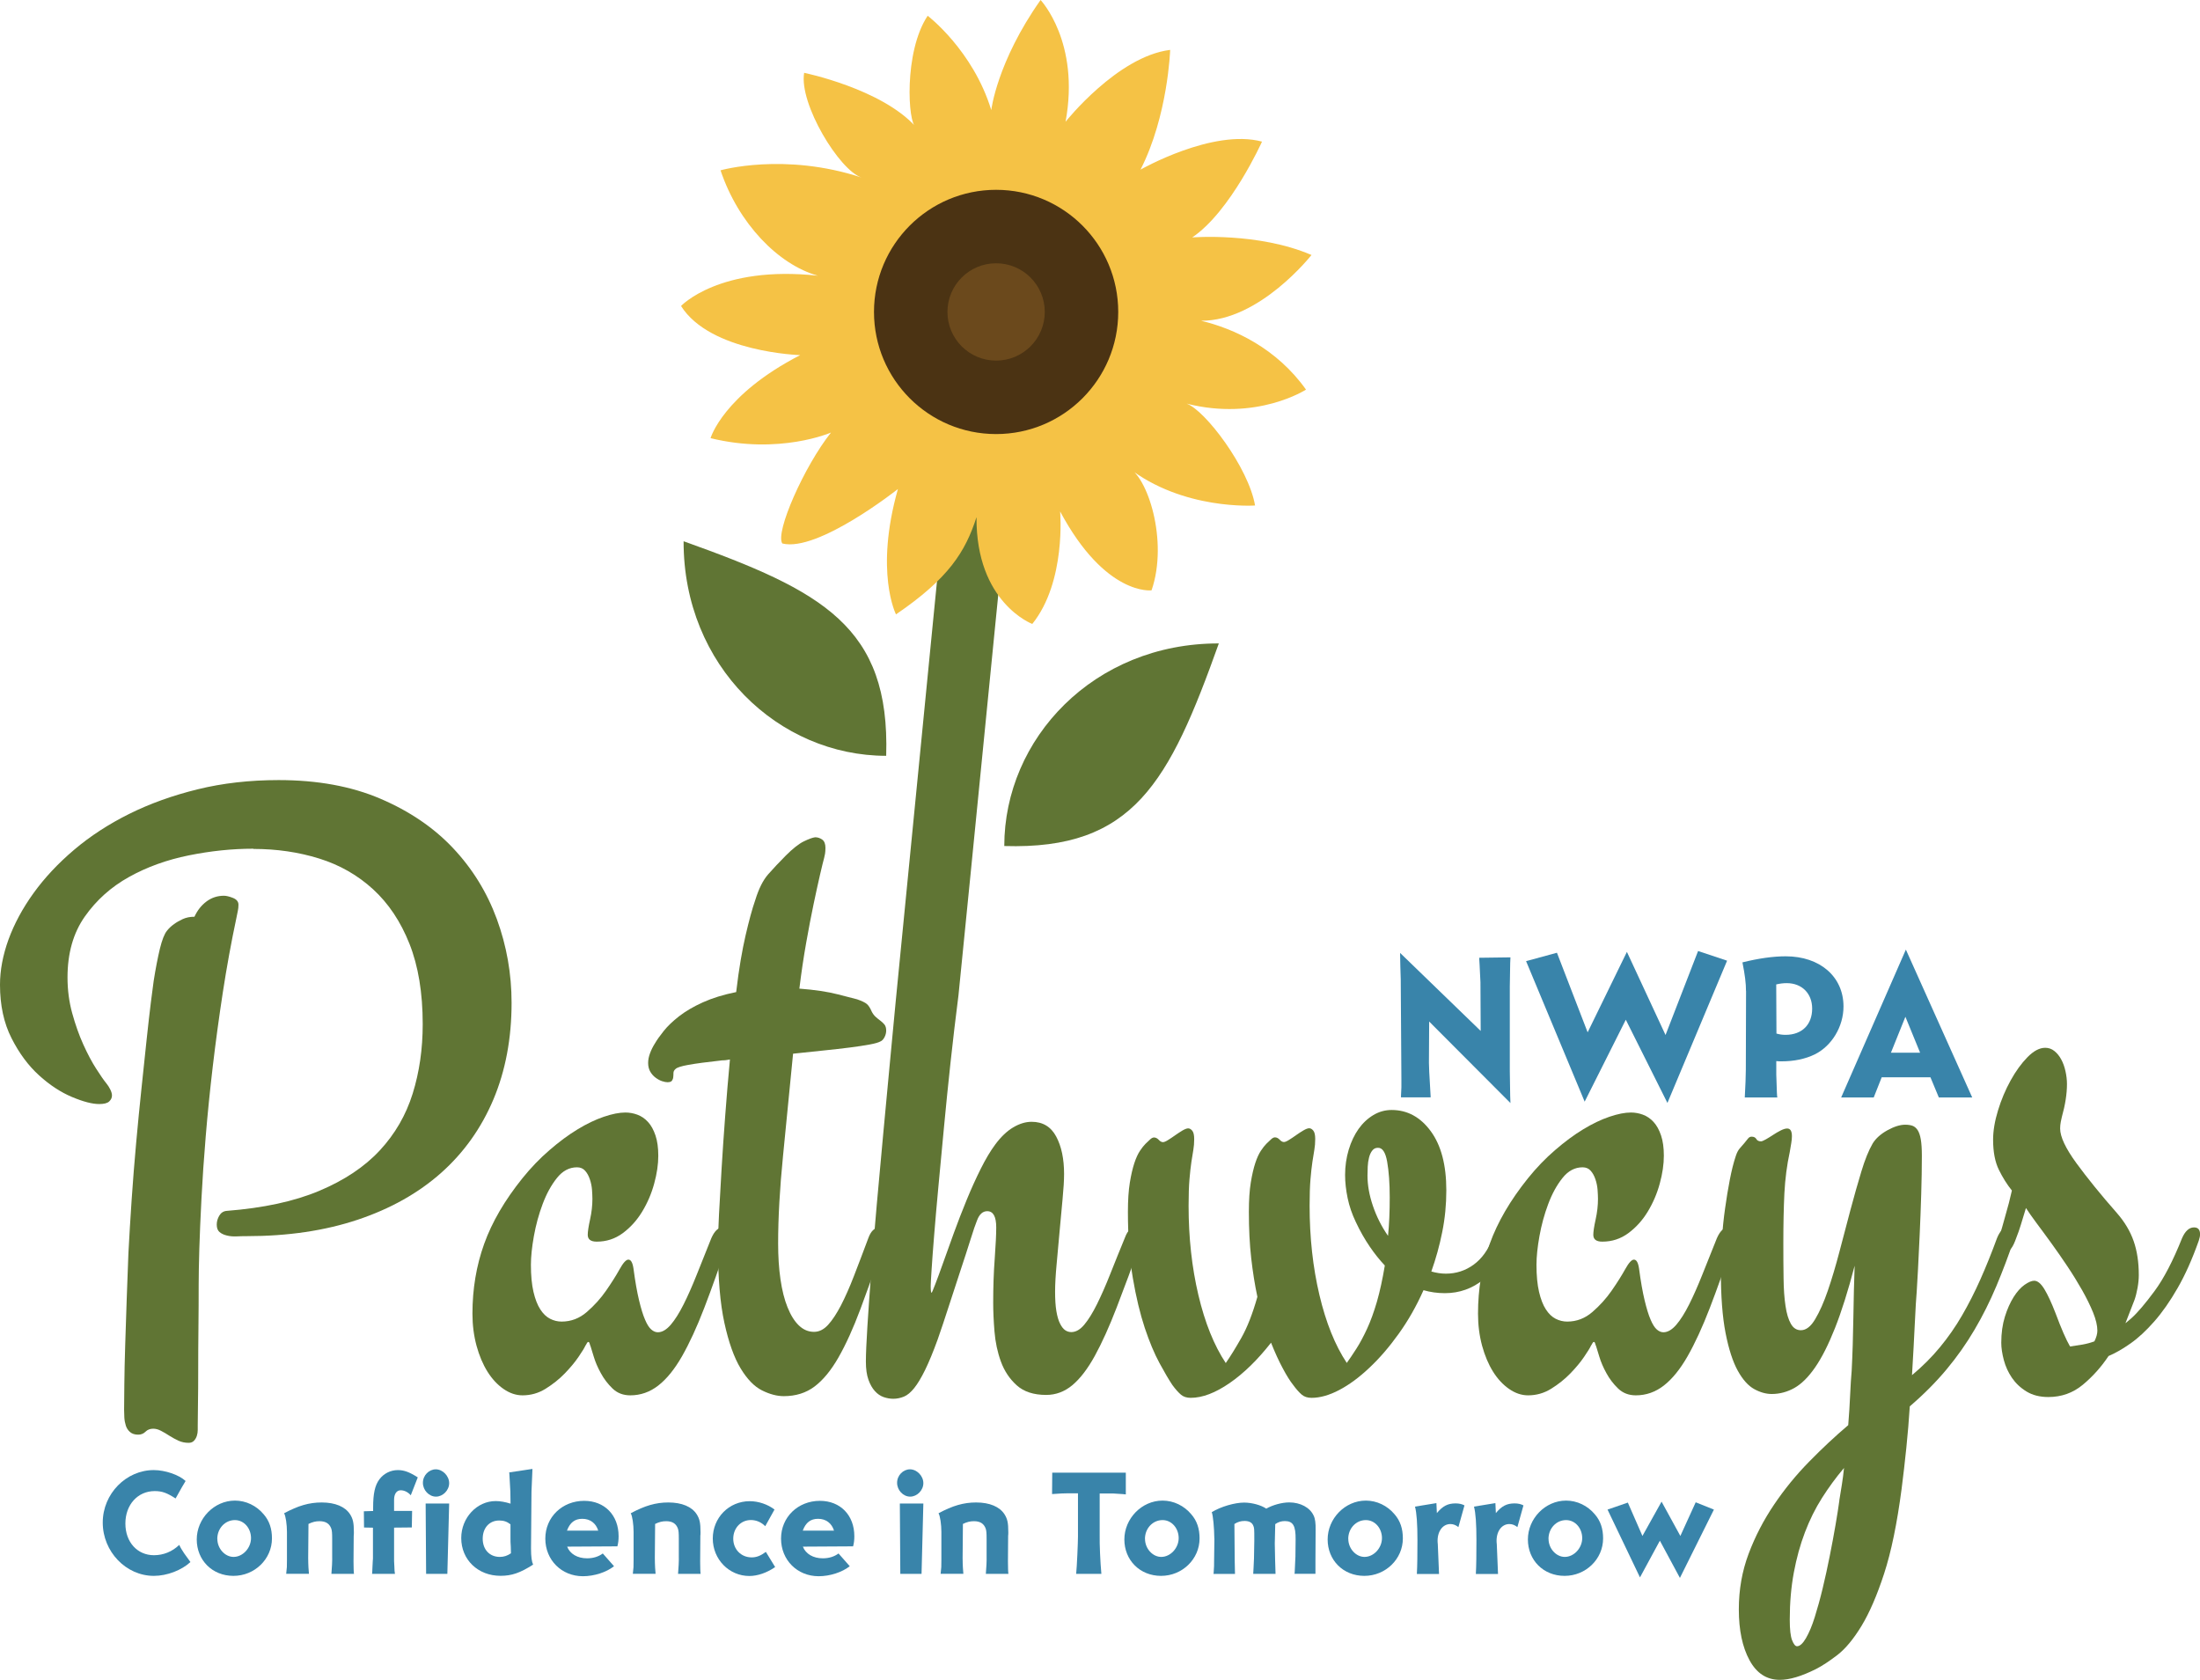
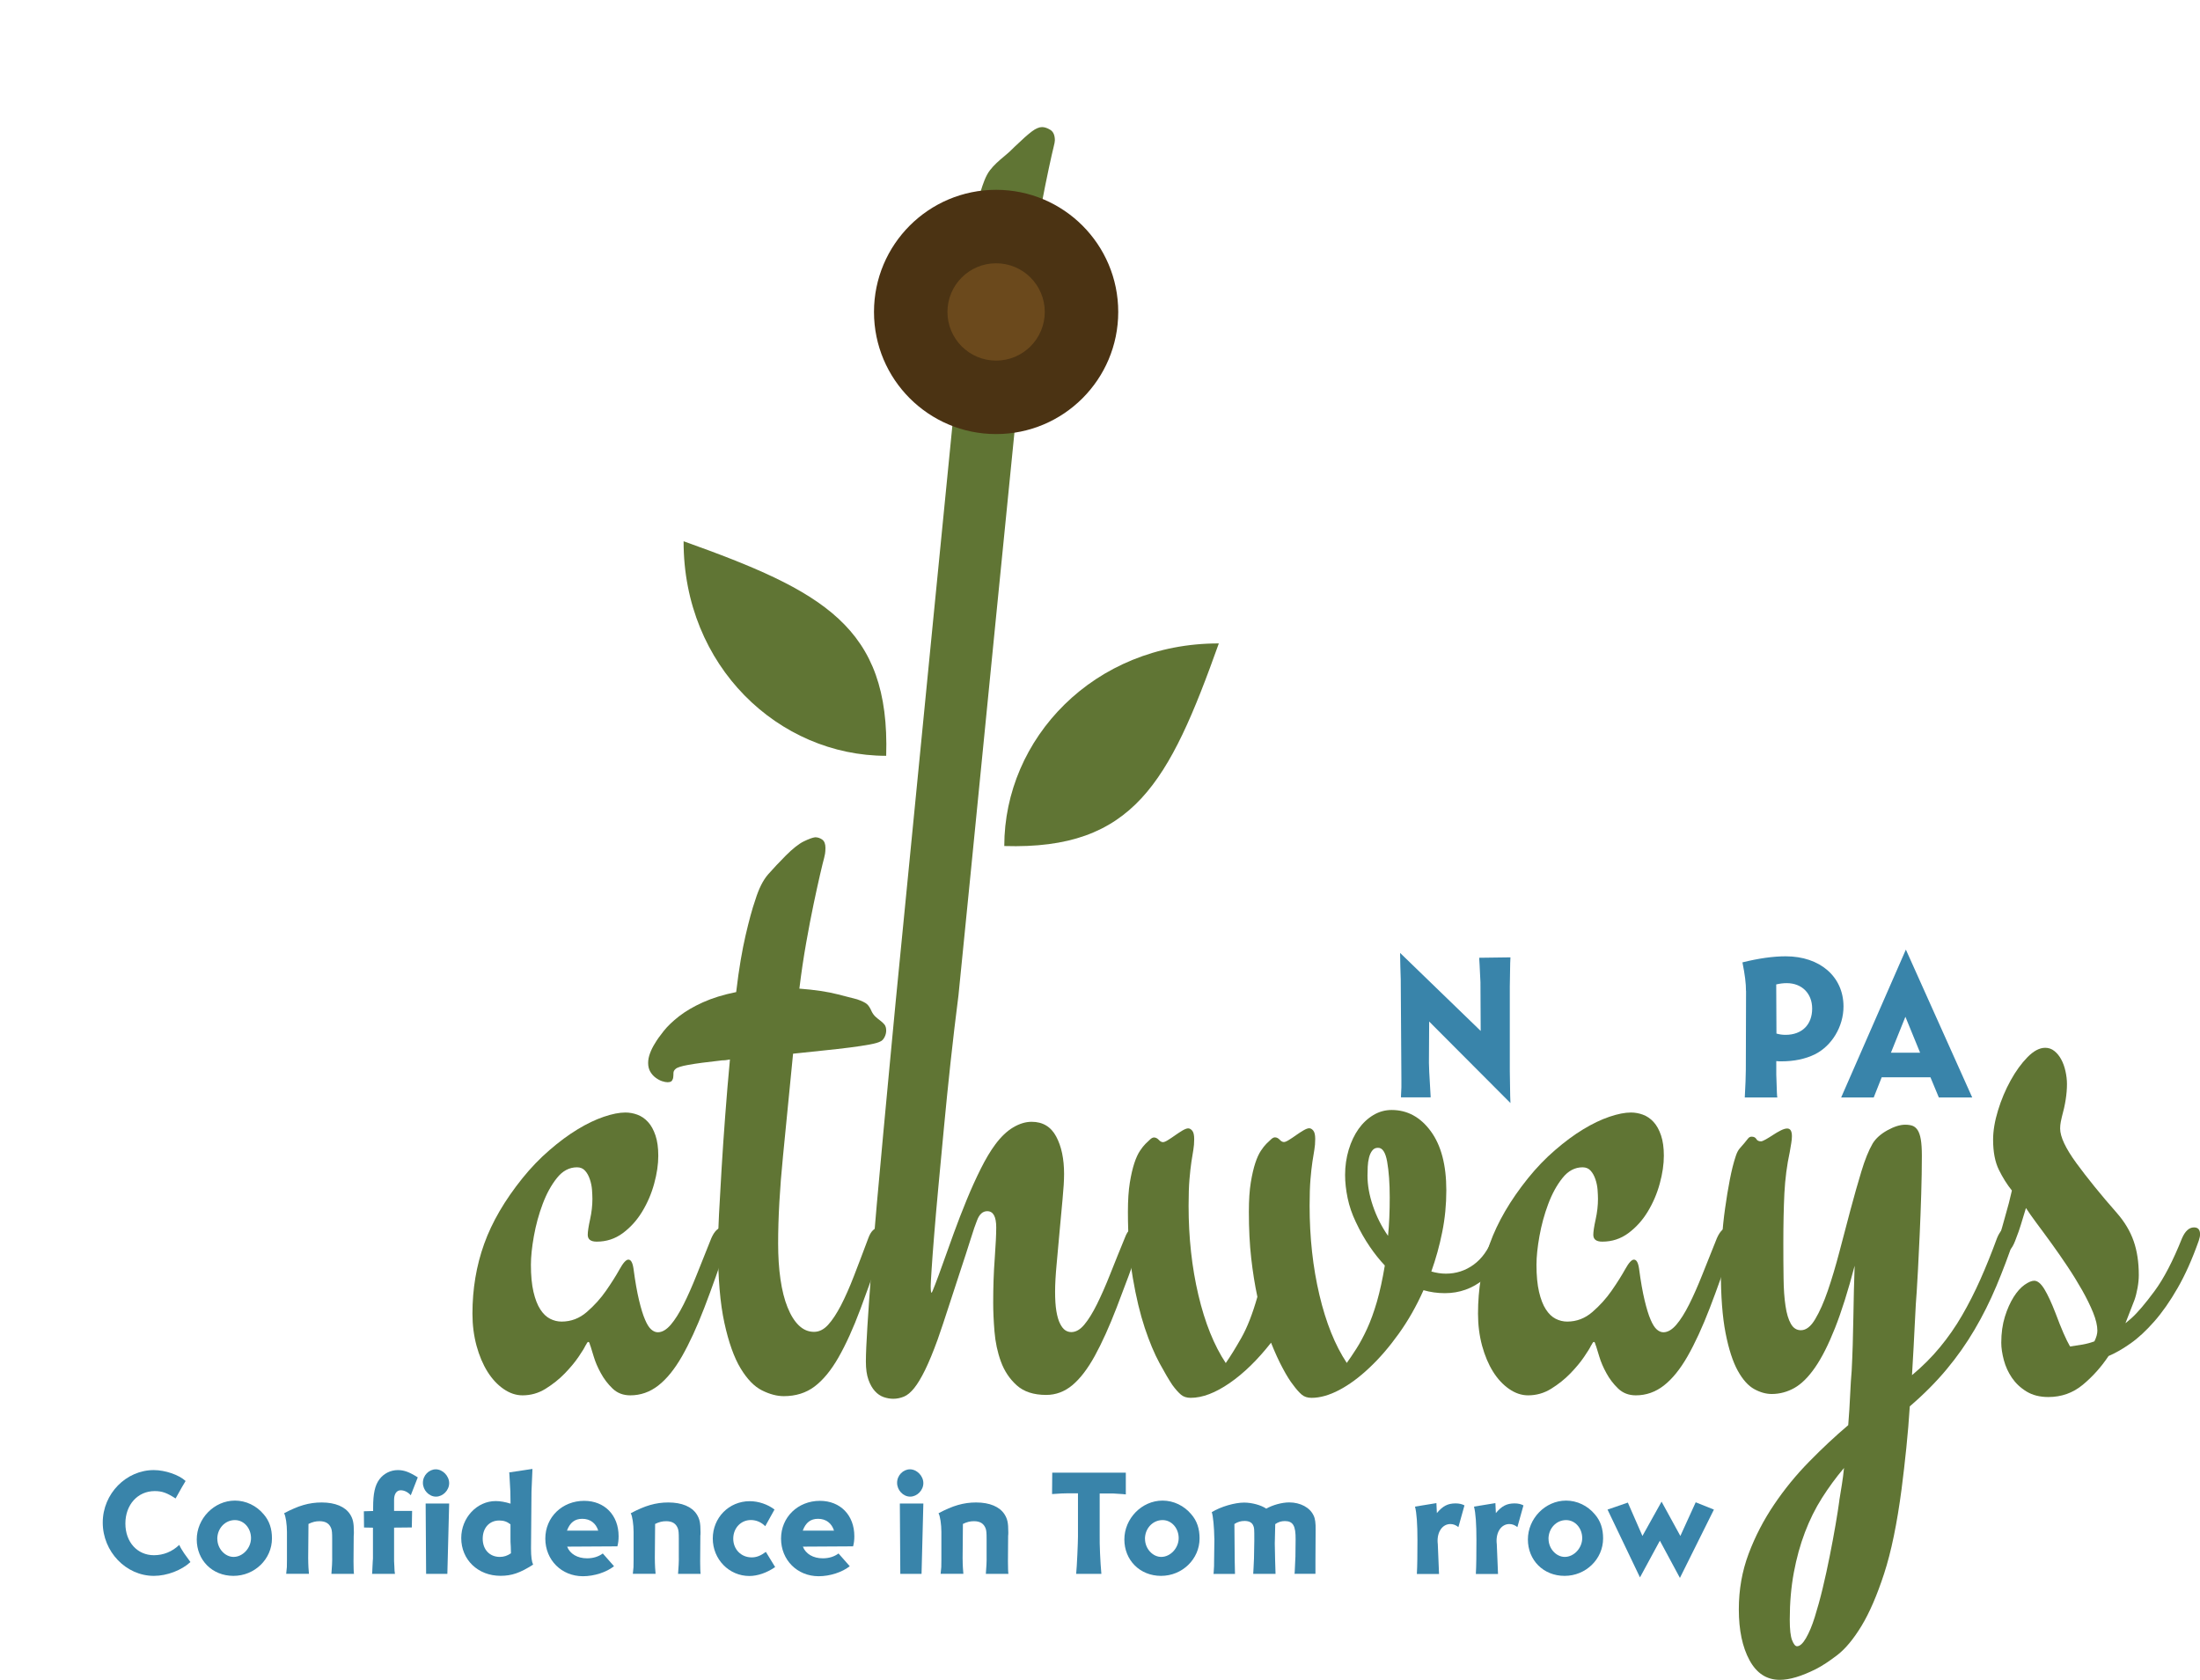
<svg xmlns="http://www.w3.org/2000/svg" id="Layer_1" data-name="Layer 1" viewBox="0 0 377.05 287.91">
  <defs>
    <style> .cls-1 { fill: #3984aa; } .cls-1, .cls-2, .cls-3, .cls-4, .cls-5 { stroke-width: 0px; } .cls-2 { fill: #f5c245; } .cls-3 { fill: #4b3313; } .cls-4 { fill: #607534; } .cls-5 { fill: #6b491c; } </style>
  </defs>
  <g>
-     <path class="cls-4" d="M43.43,145.45c-3.61,0-7.3.38-11.06,1.14-3.76.76-7.18,1.99-10.25,3.7-3.08,1.71-5.6,3.97-7.58,6.78-1.98,2.81-2.97,6.29-2.97,10.44,0,2.15.27,4.2.81,6.15.54,1.95,1.17,3.74,1.9,5.35s1.46,2.99,2.2,4.14c.73,1.15,1.32,1.99,1.76,2.53.24.29.46.64.66,1.03.19.39.29.73.29,1.03,0,.39-.16.73-.48,1.03s-.89.44-1.72.44c-1.17,0-2.72-.4-4.65-1.21-1.93-.81-3.81-2.04-5.64-3.7-1.83-1.66-3.41-3.78-4.72-6.37-1.32-2.59-1.98-5.64-1.98-9.16,0-2.49.49-5.08,1.46-7.76.98-2.68,2.4-5.33,4.29-7.95,1.88-2.61,4.2-5.09,6.96-7.43s5.91-4.39,9.45-6.15c3.54-1.76,7.45-3.16,11.72-4.21,4.27-1.05,8.9-1.58,13.88-1.58,6.64,0,12.45,1.06,17.43,3.19s9.13,4.94,12.45,8.46c3.32,3.52,5.82,7.57,7.51,12.16,1.68,4.59,2.53,9.38,2.53,14.36,0,6.1-1.04,11.62-3.11,16.55-2.08,4.93-5.07,9.13-8.97,12.6-3.91,3.47-8.67,6.14-14.28,8.02-5.62,1.88-11.96,2.82-19.04,2.82-.54,0-1.11.01-1.72.04-.61.03-1.17-.02-1.68-.15-.51-.12-.93-.32-1.25-.59-.32-.27-.48-.7-.48-1.28,0-.54.15-1.05.44-1.54.29-.49.71-.76,1.25-.81,6.3-.49,11.6-1.63,15.89-3.44,4.3-1.81,7.75-4.11,10.36-6.92,2.61-2.81,4.49-6.05,5.64-9.74,1.15-3.69,1.72-7.65,1.72-11.9,0-5.37-.76-9.96-2.27-13.77-1.51-3.81-3.59-6.92-6.23-9.34s-5.71-4.17-9.23-5.27-7.28-1.65-11.28-1.65ZM33.33,157.1c.49-1.07,1.17-1.94,2.05-2.6s1.88-.99,3-.99c.39,0,.9.12,1.54.37.63.25.95.64.95,1.17,0,.39-.04.75-.11,1.06-.07.32-.16.75-.26,1.28-.88,4.15-1.65,8.38-2.31,12.67-.66,4.3-1.23,8.52-1.72,12.67-.49,4.15-.89,8.14-1.21,11.98-.32,3.83-.56,7.39-.73,10.66-.17,3.27-.29,6.17-.37,8.68-.07,2.52-.11,4.53-.11,6.04,0,2.44-.01,4.93-.04,7.47-.03,2.54-.04,4.92-.04,7.14s-.01,4.19-.04,5.9c-.02,1.71-.04,2.93-.04,3.66v.81c0,.34-.05.67-.15.99-.1.32-.26.6-.48.84-.22.24-.53.37-.92.37-.63,0-1.22-.12-1.76-.37-.54-.25-1.05-.53-1.54-.84-.49-.32-.96-.6-1.43-.84-.46-.25-.92-.37-1.35-.37-.54,0-.98.17-1.32.51-.34.34-.76.51-1.25.51-.59,0-1.05-.15-1.39-.44-.34-.29-.59-.66-.73-1.1s-.23-.9-.26-1.39c-.02-.49-.04-.93-.04-1.32,0-.93.01-2.39.04-4.39.02-2,.07-4.26.15-6.77.07-2.51.16-5.15.26-7.91.1-2.76.19-5.36.29-7.8.15-2.83.33-5.87.55-9.12.22-3.25.48-6.48.77-9.71s.6-6.36.92-9.41c.32-3.05.61-5.83.88-8.35.27-2.51.51-4.65.73-6.41.22-1.76.38-2.98.48-3.66.34-2.15.7-3.98,1.06-5.49.37-1.51.77-2.54,1.21-3.08.34-.44.76-.83,1.25-1.17.39-.29.88-.57,1.46-.84.59-.27,1.25-.4,1.98-.4Z" />
    <path class="cls-4" d="M124.8,212.61c-1.46,4.39-2.83,8.24-4.1,11.54-1.27,3.3-2.54,6.05-3.81,8.28-1.27,2.22-2.62,3.89-4.07,5.02-1.44,1.12-3.04,1.68-4.8,1.68-1.22,0-2.23-.39-3.04-1.17-.81-.78-1.48-1.66-2.01-2.64-.54-.98-.94-1.92-1.21-2.82-.27-.9-.45-1.5-.55-1.79-.05-.1-.1-.24-.15-.44-.05-.19-.12-.29-.22-.29s-.18.07-.26.22c-.07.15-.16.29-.26.44-.15.34-.54.98-1.17,1.9-.63.93-1.43,1.88-2.38,2.86-.95.98-2.04,1.84-3.26,2.6-1.22.76-2.54,1.13-3.96,1.13-1.12,0-2.21-.37-3.26-1.1s-1.97-1.72-2.75-2.97-1.4-2.72-1.87-4.43c-.46-1.71-.7-3.54-.7-5.49,0-4.25.67-8.24,2.01-11.97,1.34-3.74,3.53-7.48,6.55-11.24,1.46-1.81,3.01-3.42,4.65-4.83,1.64-1.42,3.23-2.6,4.8-3.55,1.56-.95,3.06-1.67,4.5-2.16,1.44-.49,2.67-.73,3.7-.73.68,0,1.37.12,2.05.37.68.25,1.29.66,1.83,1.25.54.59.96,1.36,1.28,2.31s.48,2.11.48,3.48c0,1.46-.23,3.05-.7,4.76-.46,1.71-1.15,3.31-2.05,4.8-.9,1.49-2.01,2.72-3.33,3.7-1.32.98-2.81,1.46-4.47,1.46-1.03,0-1.54-.39-1.54-1.17,0-.54.13-1.42.4-2.64.27-1.22.4-2.39.4-3.52,0-.44-.03-.96-.07-1.57-.05-.61-.17-1.21-.37-1.79-.2-.59-.46-1.07-.81-1.46-.34-.39-.81-.59-1.39-.59-1.32,0-2.47.61-3.44,1.83-.98,1.22-1.79,2.71-2.45,4.47-.66,1.76-1.16,3.59-1.5,5.49-.34,1.9-.51,3.54-.51,4.91,0,1.86.15,3.41.44,4.65s.68,2.25,1.17,3c.49.76,1.05,1.29,1.68,1.61.63.32,1.29.48,1.98.48,1.61,0,3.05-.55,4.32-1.65,1.27-1.1,2.37-2.32,3.3-3.66.93-1.34,1.7-2.56,2.31-3.66s1.11-1.65,1.5-1.65c.44,0,.73.51.88,1.54.29,2.2.61,4,.95,5.42.34,1.42.68,2.53,1.03,3.33.34.81.7,1.37,1.06,1.68.37.32.74.48,1.14.48.73,0,1.46-.43,2.2-1.28.73-.85,1.46-2.01,2.2-3.48s1.49-3.17,2.27-5.13c.78-1.95,1.61-4.03,2.49-6.23.54-1.22,1.17-1.83,1.9-1.83s1.1.44,1.1,1.32c0,.34-.05.66-.15.95Z" />
    <path class="cls-4" d="M151.68,212.61c-1.56,4.49-2.97,8.4-4.21,11.72-1.24,3.32-2.5,6.09-3.77,8.31-1.27,2.22-2.64,3.88-4.1,4.98s-3.22,1.65-5.27,1.65c-1.17,0-2.42-.33-3.74-.99s-2.54-1.92-3.66-3.77c-1.12-1.85-2.05-4.46-2.78-7.8-.73-3.34-1.1-7.7-1.1-13.07,0-1.42.06-3.28.18-5.6.12-2.32.27-4.91.44-7.76.17-2.86.38-5.88.62-9.08.24-3.2.51-6.41.81-9.63-.25.05-.46.09-.66.11-.2.03-.42.04-.66.04-2.64.29-4.57.55-5.79.77-1.22.22-1.95.45-2.2.7-.24.2-.37.43-.37.7s-.01.51-.04.73c-.02.22-.1.42-.22.59-.12.17-.38.26-.77.26-.24,0-.55-.06-.92-.18-.37-.12-.73-.32-1.1-.59-.37-.27-.67-.61-.92-1.03-.24-.41-.37-.92-.37-1.5,0-.54.11-1.1.33-1.68.22-.59.5-1.15.84-1.68.34-.59.84-1.29,1.5-2.12.66-.83,1.54-1.67,2.64-2.53,1.1-.85,2.45-1.65,4.07-2.38s3.52-1.32,5.71-1.76c.24-2.05.5-3.87.77-5.46.27-1.59.55-3,.84-4.25s.57-2.37.84-3.37c.27-1,.55-1.92.84-2.75.59-1.9,1.32-3.36,2.2-4.36.88-1,1.88-2.06,3-3.19,1.22-1.22,2.26-2.04,3.11-2.45.85-.41,1.5-.65,1.94-.7.44,0,.84.14,1.21.4.37.27.55.75.55,1.43,0,.39-.03.72-.07.99-.05.27-.1.5-.15.7-.15.54-.38,1.49-.7,2.86-.32,1.37-.68,3.04-1.1,5.02-.42,1.98-.84,4.2-1.28,6.67-.44,2.47-.83,5.09-1.17,7.87,2.64.2,4.85.53,6.63.99,1.78.46,2.87.75,3.26.84.83.29,1.39.56,1.68.81.29.25.56.66.81,1.25.19.39.43.71.7.95.27.25.54.46.81.66.27.2.5.42.7.66.19.25.29.59.29,1.03,0,.39-.1.77-.29,1.14-.2.37-.42.6-.66.7-.34.2-.98.38-1.9.55-.93.17-2.05.34-3.37.51-1.32.17-2.82.34-4.5.51-1.68.17-3.43.35-5.24.55-.59,6.06-1.16,11.89-1.72,17.5-.56,5.62-.84,10.62-.84,15.01,0,2.25.13,4.3.4,6.15.27,1.86.67,3.46,1.21,4.8.54,1.34,1.18,2.38,1.94,3.11s1.62,1.1,2.6,1.1c.88,0,1.68-.4,2.42-1.21s1.46-1.92,2.2-3.33c.73-1.42,1.48-3.1,2.23-5.05.76-1.95,1.57-4.1,2.45-6.45.44-1.22,1.07-1.83,1.9-1.83.78,0,1.17.44,1.17,1.32,0,.15-.03.32-.07.51-.05.2-.1.34-.15.44Z" />
    <path class="cls-4" d="M194.68,210.34c.78,0,1.17.42,1.17,1.25,0,.34-.07.68-.22,1.03-1.56,4.35-2.98,8.17-4.25,11.46-1.27,3.3-2.52,6.05-3.74,8.28-1.22,2.22-2.5,3.89-3.84,5.02-1.34,1.12-2.85,1.68-4.5,1.68-2.15,0-3.83-.55-5.05-1.65-1.22-1.1-2.12-2.45-2.71-4.07s-.95-3.33-1.1-5.16-.22-3.48-.22-4.94c0-2.64.08-5.14.26-7.51.17-2.37.26-4.16.26-5.38,0-1.85-.51-2.78-1.54-2.78-.78,0-1.37.54-1.76,1.61-.25.59-.61,1.66-1.1,3.22-.49,1.56-1.06,3.33-1.72,5.31-.66,1.98-1.33,4.03-2.01,6.15-.68,2.12-1.32,4.02-1.9,5.68-.78,2.15-1.5,3.89-2.16,5.24-.66,1.34-1.28,2.38-1.87,3.11s-1.17,1.22-1.76,1.46c-.59.24-1.2.37-1.83.37-.54,0-1.09-.1-1.65-.29-.56-.2-1.06-.54-1.5-1.03s-.81-1.13-1.1-1.94-.44-1.84-.44-3.11.09-3.33.26-6.04.39-5.85.66-9.41c.27-3.56.59-7.4.95-11.5.37-4.1.74-8.23,1.13-12.38.39-4.15.77-8.17,1.13-12.05.37-3.88.7-7.36.99-10.44.54-5.37,12.4-126.7,12.96-130.85.56-4.15,1.31-7.4,2.23-9.74.29-.73.61-1.32.95-1.76.34-.44.72-.85,1.14-1.25.41-.39.88-.79,1.39-1.21.51-.41,1.11-.96,1.79-1.65,1.27-1.22,2.23-2.07,2.89-2.56.66-.49,1.23-.73,1.72-.73.44,0,.92.16,1.43.48.51.32.77.92.77,1.79,0,.2-.07.59-.22,1.17s-.42,1.78-.81,3.59c-.39,1.81-.83,4-1.32,6.59-.49,2.59-.99,5.48-1.5,8.68-.51,3.2-12.28,123.07-12.67,126.49-.49,3.81-.94,7.64-1.36,11.5-.42,3.86-.79,7.58-1.13,11.17-.34,3.59-.66,6.96-.95,10.11s-.54,5.93-.73,8.35c-.2,2.42-.34,4.39-.44,5.93-.1,1.54-.15,2.45-.15,2.75,0,.78.05,1.17.15,1.17.05,0,.26-.48.62-1.43.37-.95.82-2.18,1.36-3.7.54-1.51,1.15-3.21,1.83-5.09.68-1.88,1.42-3.77,2.2-5.68.78-1.9,1.59-3.69,2.42-5.35.83-1.66,1.66-3.05,2.49-4.17.98-1.32,2-2.29,3.08-2.93,1.07-.63,2.12-.95,3.15-.95,1.9,0,3.31.84,4.21,2.53.9,1.68,1.35,3.82,1.35,6.41,0,1.12-.09,2.56-.26,4.32s-.34,3.6-.51,5.53c-.17,1.93-.34,3.81-.51,5.64s-.26,3.38-.26,4.65c0,1.37.07,2.49.22,3.37s.35,1.59.62,2.12c.27.54.56.92.88,1.14s.67.33,1.06.33c.78,0,1.53-.43,2.23-1.28.71-.85,1.43-2.01,2.16-3.48s1.49-3.19,2.27-5.16c.78-1.98,1.64-4.09,2.56-6.34.24-.63.52-1.07.84-1.32.32-.24.65-.37.99-.37Z" />
    <path class="cls-4" d="M258.69,212.61c-.98,2.83-2.44,5.04-4.39,6.63-1.95,1.59-4.17,2.38-6.67,2.38-1.27,0-2.49-.17-3.66-.51-1.22,2.74-2.64,5.23-4.25,7.47-1.61,2.25-3.28,4.19-5.02,5.82-1.73,1.64-3.45,2.91-5.16,3.81-1.71.9-3.3,1.35-4.76,1.35-.68,0-1.25-.18-1.68-.55s-.93-.92-1.46-1.65c-.54-.68-1.14-1.63-1.79-2.86-.66-1.22-1.33-2.68-2.01-4.39-2.3,2.93-4.66,5.24-7.1,6.92-2.44,1.68-4.66,2.53-6.67,2.53-.68,0-1.25-.18-1.68-.55s-.93-.92-1.46-1.65c-.59-.88-1.32-2.12-2.2-3.74s-1.72-3.62-2.53-6.04c-.8-2.42-1.49-5.27-2.05-8.57s-.84-7.07-.84-11.32c0-2,.11-3.67.33-5.02.22-1.34.48-2.45.77-3.33s.61-1.57.95-2.09c.34-.51.66-.92.95-1.21s.56-.55.81-.77c.24-.22.46-.33.66-.33.29,0,.56.14.81.4.24.27.49.4.73.4.19,0,.49-.12.88-.37.39-.24.79-.51,1.21-.81.41-.29.83-.56,1.24-.81.42-.24.74-.37.99-.37s.48.14.7.4c.22.27.33.75.33,1.43s-.05,1.31-.15,1.87c-.1.56-.21,1.25-.33,2.05-.12.81-.23,1.79-.33,2.97-.1,1.17-.15,2.69-.15,4.54,0,5.47.56,10.57,1.68,15.31,1.12,4.74,2.68,8.62,4.69,11.65.78-1.12,1.67-2.56,2.67-4.32s1.92-4.1,2.75-7.03c-.44-2.05-.79-4.26-1.06-6.63-.27-2.37-.4-5.02-.4-7.95,0-2,.11-3.67.33-5.02.22-1.34.48-2.45.77-3.33s.61-1.57.95-2.09c.34-.51.66-.92.95-1.21s.56-.55.81-.77c.24-.22.46-.33.66-.33.29,0,.56.14.81.4.24.27.49.4.73.4.19,0,.49-.12.88-.37.39-.24.79-.51,1.21-.81s.83-.56,1.25-.81c.41-.24.74-.37.99-.37s.48.14.7.4c.22.27.33.75.33,1.43s-.05,1.31-.15,1.87c-.1.56-.21,1.25-.33,2.05s-.23,1.79-.33,2.97c-.1,1.17-.15,2.69-.15,4.54,0,5.47.56,10.57,1.68,15.31,1.12,4.74,2.68,8.62,4.69,11.65.49-.68,1.04-1.5,1.65-2.45.61-.95,1.22-2.09,1.83-3.41s1.17-2.87,1.69-4.65c.51-1.78.96-3.85,1.35-6.19-.88-.93-1.75-2.01-2.6-3.26s-1.65-2.65-2.38-4.21c-.63-1.32-1.1-2.67-1.39-4.06s-.44-2.72-.44-3.99c0-1.51.21-2.95.62-4.32.41-1.37.98-2.55,1.68-3.55.71-1,1.55-1.79,2.53-2.38.98-.59,2.03-.88,3.15-.88,2.68,0,4.92,1.21,6.7,3.63,1.78,2.42,2.67,5.8,2.67,10.14,0,2.44-.23,4.82-.7,7.14-.46,2.32-1.09,4.58-1.87,6.77.88.25,1.71.37,2.49.37,1.76,0,3.34-.51,4.76-1.54,1.42-1.03,2.51-2.56,3.3-4.61.44-1.22,1.05-1.83,1.83-1.83.29,0,.57.1.84.29.27.2.4.49.4.88,0,.29-.07.66-.22,1.1ZM234.37,201.48c0,1.61.3,3.33.92,5.16s1.48,3.55,2.6,5.16c.1-.98.17-2.01.22-3.11.05-1.1.07-2.26.07-3.48,0-2.44-.15-4.48-.44-6.12-.29-1.64-.83-2.43-1.61-2.38-.39,0-.71.16-.95.48-.25.32-.43.72-.55,1.21-.12.49-.2,1-.22,1.54-.02.54-.04,1.05-.04,1.54Z" />
    <path class="cls-4" d="M297.14,212.61c-1.46,4.39-2.83,8.24-4.1,11.54-1.27,3.3-2.54,6.05-3.81,8.28-1.27,2.22-2.62,3.89-4.07,5.02-1.44,1.12-3.04,1.68-4.8,1.68-1.22,0-2.23-.39-3.04-1.17-.81-.78-1.48-1.66-2.01-2.64-.54-.98-.94-1.92-1.21-2.82-.27-.9-.45-1.5-.55-1.79-.05-.1-.1-.24-.15-.44-.05-.19-.12-.29-.22-.29s-.18.07-.26.22c-.07.15-.16.29-.26.44-.15.34-.54.98-1.17,1.9-.63.93-1.43,1.88-2.38,2.86-.95.98-2.04,1.84-3.26,2.6-1.22.76-2.54,1.13-3.96,1.13-1.12,0-2.21-.37-3.26-1.1s-1.97-1.72-2.75-2.97-1.4-2.72-1.87-4.43c-.46-1.71-.7-3.54-.7-5.49,0-4.25.67-8.24,2.01-11.97,1.34-3.74,3.53-7.48,6.55-11.24,1.46-1.81,3.01-3.42,4.65-4.83,1.64-1.42,3.23-2.6,4.8-3.55,1.56-.95,3.06-1.67,4.5-2.16,1.44-.49,2.67-.73,3.7-.73.68,0,1.37.12,2.05.37.68.25,1.29.66,1.83,1.25.54.59.96,1.36,1.28,2.31s.48,2.11.48,3.48c0,1.46-.23,3.05-.7,4.76-.46,1.71-1.15,3.31-2.05,4.8-.9,1.49-2.01,2.72-3.33,3.7-1.32.98-2.81,1.46-4.47,1.46-1.03,0-1.54-.39-1.54-1.17,0-.54.13-1.42.4-2.64.27-1.22.4-2.39.4-3.52,0-.44-.03-.96-.07-1.57-.05-.61-.17-1.21-.37-1.79-.2-.59-.46-1.07-.81-1.46-.34-.39-.81-.59-1.39-.59-1.32,0-2.47.61-3.44,1.83-.98,1.22-1.79,2.71-2.45,4.47-.66,1.76-1.16,3.59-1.5,5.49-.34,1.9-.51,3.54-.51,4.91,0,1.86.15,3.41.44,4.65s.68,2.25,1.17,3c.49.76,1.05,1.29,1.68,1.61.63.32,1.29.48,1.98.48,1.61,0,3.05-.55,4.32-1.65,1.27-1.1,2.37-2.32,3.3-3.66.93-1.34,1.7-2.56,2.31-3.66s1.11-1.65,1.5-1.65c.44,0,.73.51.88,1.54.29,2.2.61,4,.95,5.42.34,1.42.68,2.53,1.03,3.33.34.81.7,1.37,1.06,1.68.37.32.74.48,1.14.48.73,0,1.46-.43,2.2-1.28.73-.85,1.46-2.01,2.2-3.48s1.49-3.17,2.27-5.13c.78-1.95,1.61-4.03,2.49-6.23.54-1.22,1.17-1.83,1.9-1.83s1.1.44,1.1,1.32c0,.34-.05.66-.15.95Z" />
    <path class="cls-4" d="M345.26,212.17c-.98,2.88-2.01,5.63-3.11,8.24-1.1,2.61-2.34,5.1-3.74,7.47-1.39,2.37-2.99,4.64-4.8,6.81-1.81,2.17-3.91,4.28-6.3,6.33-.15,2.34-.34,4.71-.59,7.1-.25,2.39-.51,4.74-.81,7.03-.78,5.96-1.78,10.8-3,14.54-1.22,3.74-2.52,6.73-3.88,8.97-1.37,2.25-2.75,3.91-4.14,4.98-1.39,1.07-2.63,1.88-3.7,2.42-2.44,1.22-4.49,1.83-6.15,1.83-2.25,0-3.98-1.12-5.2-3.37-1.22-2.25-1.83-5.15-1.83-8.72,0-3.37.56-6.54,1.68-9.52,1.12-2.98,2.58-5.79,4.36-8.42,1.78-2.64,3.78-5.09,6.01-7.36,2.22-2.27,4.46-4.36,6.7-6.26.15-1.86.26-3.59.33-5.2.07-1.61.16-2.98.26-4.1.15-2.88.24-5.92.29-9.12.05-3.2.12-6.16.22-8.9-1.12,4.3-2.25,7.86-3.37,10.69-1.12,2.83-2.26,5.08-3.41,6.74-1.15,1.66-2.33,2.83-3.55,3.52-1.22.68-2.52,1.03-3.88,1.03-.98,0-1.98-.28-3-.84s-1.97-1.61-2.82-3.15-1.55-3.69-2.09-6.45c-.54-2.76-.81-6.31-.81-10.66,0-1.76.06-3.55.18-5.38.12-1.83.3-3.61.55-5.35.24-1.73.51-3.37.81-4.91s.63-2.89,1.03-4.07c.19-.59.44-1.04.73-1.35.29-.32.54-.6.73-.84.24-.29.45-.55.62-.77s.38-.33.62-.33c.39,0,.66.14.81.4.15.27.41.4.81.4.15,0,.41-.11.81-.33.39-.22.81-.48,1.25-.77s.88-.55,1.32-.77.81-.33,1.1-.33c.54,0,.81.44.81,1.32,0,.34-.04.73-.11,1.17-.07.44-.16.95-.26,1.54-.49,2.25-.79,4.6-.92,7.07-.12,2.47-.18,5.31-.18,8.53,0,2.2.01,4.21.04,6.04.02,1.83.13,3.41.33,4.72.19,1.32.5,2.34.92,3.08s.99,1.1,1.72,1.1c.88,0,1.7-.63,2.45-1.9.76-1.27,1.48-2.89,2.16-4.87.68-1.98,1.34-4.19,1.98-6.63.63-2.44,1.27-4.84,1.9-7.21.63-2.37,1.26-4.57,1.87-6.59.61-2.03,1.26-3.63,1.94-4.8.54-.88,1.38-1.63,2.53-2.27,1.15-.63,2.16-.95,3.04-.95.49,0,.9.06,1.25.18.34.12.63.37.88.73.24.37.43.9.55,1.61.12.71.18,1.65.18,2.82,0,2-.04,4.19-.11,6.56-.07,2.37-.16,4.66-.26,6.88-.1,2.22-.2,4.21-.29,5.97-.1,1.76-.17,3.03-.22,3.81-.1,1.12-.21,2.97-.33,5.53s-.28,5.51-.48,8.83c1.81-1.51,3.41-3.11,4.8-4.8,1.39-1.68,2.65-3.49,3.77-5.42,1.12-1.93,2.17-3.99,3.15-6.19.98-2.2,1.93-4.56,2.86-7.1.54-1.32,1.27-1.98,2.2-1.98.68,0,1.03.34,1.03,1.03,0,.15-.03.32-.07.51-.05.2-.1.34-.15.44ZM315.23,257.15c.15-.88.29-1.78.44-2.71.15-.93.27-1.88.37-2.86-1.37,1.61-2.62,3.32-3.77,5.13-1.15,1.81-2.12,3.77-2.93,5.9-.81,2.12-1.44,4.42-1.9,6.88-.46,2.46-.7,5.16-.7,8.09,0,1.66.13,2.83.4,3.52.27.68.55,1.03.84,1.03.49,0,1-.46,1.54-1.39.54-.93,1.04-2.12,1.5-3.59s.92-3.11,1.36-4.94.84-3.67,1.21-5.53c.37-1.86.7-3.62.99-5.31s.51-3.09.66-4.21Z" />
    <path class="cls-4" d="M364.31,226.75l1.03-.88c1.03-.93,2.33-2.46,3.92-4.61,1.59-2.15,3.16-5.17,4.72-9.08.54-1.22,1.22-1.83,2.05-1.83.68,0,1.03.39,1.03,1.17,0,.29-.07.66-.22,1.1-1.12,3.17-2.33,5.88-3.63,8.13-1.29,2.25-2.62,4.15-3.99,5.71-1.37,1.56-2.72,2.82-4.07,3.77s-2.6,1.67-3.77,2.16c-1.27,1.9-2.75,3.55-4.43,4.94-1.68,1.39-3.65,2.09-5.9,2.09-1.46,0-2.71-.32-3.74-.95s-1.86-1.42-2.49-2.34c-.63-.93-1.1-1.94-1.39-3.04s-.44-2.09-.44-2.97c0-1.66.21-3.15.62-4.47s.92-2.44,1.5-3.37c.59-.93,1.21-1.62,1.87-2.09.66-.46,1.21-.7,1.65-.7.59,0,1.17.49,1.76,1.46.59.98,1.22,2.34,1.9,4.1.98,2.64,1.81,4.54,2.49,5.71.73-.1,1.44-.21,2.12-.33.68-.12,1.37-.3,2.05-.55.34-.68.51-1.29.51-1.83,0-.88-.25-1.92-.73-3.11-.49-1.2-1.11-2.46-1.87-3.81-.76-1.34-1.6-2.71-2.53-4.1-.93-1.39-1.84-2.71-2.75-3.96-.9-1.25-1.75-2.39-2.53-3.44-.78-1.05-1.39-1.92-1.83-2.6-.34,1.12-.63,2.09-.88,2.89-.25.81-.49,1.5-.73,2.09-.34.98-.65,1.62-.92,1.94-.27.32-.62.48-1.06.48-.78,0-1.17-.46-1.17-1.39,0-.34.05-.66.15-.95.39-1.27.72-2.4.99-3.41.27-1,.5-1.84.7-2.53.19-.83.37-1.54.51-2.12-.83-1.03-1.57-2.21-2.23-3.55-.66-1.34-.99-3.06-.99-5.16,0-1.51.28-3.19.84-5.02.56-1.83,1.28-3.54,2.16-5.13.88-1.59,1.84-2.92,2.89-3.99,1.05-1.07,2.06-1.61,3.04-1.61.59,0,1.11.18,1.57.55s.85.84,1.17,1.43.56,1.26.73,2.01c.17.76.26,1.5.26,2.23,0,1.66-.29,3.54-.88,5.64-.05.2-.11.48-.18.84-.07.37-.11.75-.11,1.13,0,1.42.93,3.39,2.78,5.93,1.86,2.54,4.17,5.4,6.96,8.57,1.32,1.51,2.27,3.11,2.86,4.8s.88,3.62.88,5.82c0,.68-.07,1.43-.22,2.23s-.32,1.48-.51,2.01l-1.54,3.96Z" />
  </g>
  <path class="cls-4" d="M151.88,129.53c.68-22.13-10.89-28.26-34.72-36.77-.04,21.45,16.34,36.77,34.72,36.77Z" />
  <path class="cls-4" d="M172.12,144.99c22.13.68,28.26-10.89,36.77-34.72-21.45-.04-36.77,16.34-36.77,34.72Z" />
-   <path class="cls-2" d="M137.16,60.85c-13.25,6.82-15.38,14.24-15.38,14.24,11.82,2.9,20.64-.96,20.64-.96-4.59,5.77-9.62,17.15-8.34,19.01,6.09,1.54,19.81-9.33,19.81-9.33-4.03,14.23-.33,21.48-.33,21.48,9.03-6.15,11.9-10.75,13.8-16.66-.1,14.68,9.56,18.3,9.56,18.3,5.84-7.26,4.77-19.28,4.77-19.28,7.79,14.55,15.67,13.52,15.67,13.52,2.92-8.47-.71-19.7-4.11-21.11,9.47,7.45,21.85,6.57,21.85,6.57-1.11-6.48-8.55-16.34-11.74-17.46,12.06,3.06,20.47-2.4,20.47-2.4-5.02-7.06-12.26-10.44-17.99-11.8,10.05.06,18.93-11.27,18.93-11.27-9.09-3.92-20.44-3.01-20.44-3.01,6.59-4.45,11.96-16.42,11.96-16.42-8.43-2.27-20.82,4.8-20.82,4.8,4.71-9.23,5.08-20.52,5.08-20.52-9.06,1.12-17.93,12.32-17.93,12.32,2.53-13.68-4.28-20.87-4.28-20.87-7.5,10.63-8.45,18.87-8.45,18.87-3.13-10.26-10.9-16.17-10.9-16.17-4.14,6.22-3.38,18.58-2.03,19.04-5.87-6.54-19.14-9.26-19.14-9.26-.91,5.28,6.04,16.75,9.86,17.95-13.28-4.37-24.19-1.24-24.19-1.24,3.05,9.09,9.87,16.15,16.68,18.06-16.88-1.84-23.45,5.19-23.45,5.19,5.02,7.96,20.42,8.42,20.42,8.42Z" />
  <circle class="cls-3" cx="170.72" cy="53.46" r="20.93" />
  <circle class="cls-5" cx="170.72" cy="53.46" r="8.34" />
  <g>
    <path class="cls-1" d="M30.1,256.81c-1.48-.96-2.31-1.27-3.59-1.27-2.91,0-5.02,2.34-5.02,5.56s2.08,5.43,4.89,5.43c1.64,0,3.15-.62,4.34-1.77.21.47.47.88.83,1.43.65.88,1.01,1.38,1.09,1.51-1.51,1.4-4,2.37-6.27,2.37-4.78,0-8.76-4.16-8.76-9.13s4.03-9,8.74-9c1.95,0,4.32.81,5.46,1.87q-.49.78-1.64,2.86l-.08.13Z" />
    <path class="cls-1" d="M45.21,259.54c.96,1.12,1.4,2.44,1.4,4.11,0,3.54-2.96,6.42-6.6,6.42s-6.29-2.7-6.29-6.24,2.94-6.66,6.55-6.66c1.87,0,3.69.86,4.94,2.37ZM37.25,263.73c0,1.66,1.3,3.09,2.78,3.09,1.59,0,2.99-1.53,2.99-3.22s-1.2-3.09-2.76-3.09c-1.69,0-3.02,1.43-3.02,3.22Z" />
    <path class="cls-1" d="M49.18,262.56c0-1.27-.21-2.76-.49-3.22,2.42-1.3,4.29-1.85,6.45-1.85,2.31,0,4.03.73,4.86,2.03.49.78.65,1.43.65,3.07,0,.21,0,.47-.03.62v.18l-.03,4.06v.23c0,.86.03,1.85.08,2.05h-3.87c.08-.78.16-2.44.13-2.94v-3.07c0-.96-.03-1.4-.16-1.77-.31-.83-.94-1.25-2-1.25-.65,0-1.22.13-1.9.47l-.05,5.82c0,1.09.08,2.39.13,2.73h-3.9c.13-1.12.13-1.14.13-2.42v-4.76Z" />
    <path class="cls-1" d="M63.95,258.94v-.6c0-2.37.31-3.8,1.07-4.81.73-.99,1.9-1.59,3.17-1.59,1.07,0,1.98.34,3.41,1.25l-1.2,3.07c-.44-.52-1.09-.86-1.72-.86-.7,0-1.14.62-1.14,1.64v1.9h3.09l-.05,2.83-3.04.03v5.72c0,.1.03.44.05.96,0,.57.05.91.1,1.25h-3.93l.03-.18.05-1.09c.05-.78.05-1.25.08-1.35v-5.3l-1.53-.03-.03-2.78,1.59-.05Z" />
    <path class="cls-1" d="M76.98,254.18c0,1.22-1.07,2.31-2.26,2.31s-2.24-1.09-2.24-2.37,1.04-2.31,2.21-2.31,2.29,1.12,2.29,2.37ZM76.98,257.67l-.31,12.06h-3.64l-.08-12.06h4.03Z" />
    <path class="cls-1" d="M91.25,251.89c-.1,2.26-.16,3.48-.16,3.72l-.08,9.75c0,1.46.13,2.31.36,2.78-2.24,1.43-3.67,1.92-5.59,1.92-3.87,0-6.73-2.76-6.73-6.47,0-3.48,2.68-6.34,5.9-6.34.81,0,1.64.16,2.55.44l-.03-1.87v-.16c-.03-.34-.05-.83-.18-3.22l-.03-.1,4-.6-.03.16ZM87.48,261.23c-.6-.47-1.17-.65-1.92-.65-1.69,0-2.83,1.27-2.83,3.12s1.17,3.12,2.94,3.12c.7,0,1.3-.21,1.9-.62,0-.26,0-.44-.03-1.17-.05-.65-.05-.94-.05-1.43v-2.37Z" />
    <path class="cls-1" d="M105.24,268.41c-1.3,1.04-3.41,1.72-5.33,1.72-3.67,0-6.45-2.78-6.45-6.45s2.89-6.47,6.66-6.47c3.51,0,5.9,2.47,5.9,6.06,0,.6-.05,1.14-.21,1.74l-8.61.05c.49,1.25,1.77,2,3.41,2,1.07,0,1.98-.29,2.7-.83l1.92,2.18ZM102.53,262.32c-.39-1.27-1.38-2.03-2.73-2.03-1.27,0-2.11.62-2.63,2.03h5.36Z" />
    <path class="cls-1" d="M108.59,262.56c0-1.27-.21-2.76-.49-3.22,2.42-1.3,4.29-1.85,6.45-1.85,2.31,0,4.03.73,4.86,2.03.49.78.65,1.43.65,3.07,0,.21,0,.47-.03.62v.18l-.03,4.06v.23c0,.86.03,1.85.08,2.05h-3.87c.08-.78.16-2.44.13-2.94v-3.07c0-.96-.03-1.4-.16-1.77-.31-.83-.94-1.25-2-1.25-.65,0-1.22.13-1.9.47l-.05,5.82c0,1.09.08,2.39.13,2.73h-3.9c.13-1.12.13-1.14.13-2.42v-4.76Z" />
    <path class="cls-1" d="M131.16,261.57c-.65-.68-1.53-1.07-2.47-1.07-1.72,0-3.02,1.38-3.02,3.2s1.35,3.2,3.15,3.2c.83,0,1.51-.26,2.44-.94l1.59,2.6c-1.43.99-3.02,1.53-4.42,1.53-3.48,0-6.27-2.86-6.27-6.42s2.76-6.4,6.34-6.4c1.51,0,3.09.55,4.24,1.43l-1.59,2.86Z" />
    <path class="cls-1" d="M145.64,268.41c-1.3,1.04-3.41,1.72-5.33,1.72-3.67,0-6.45-2.78-6.45-6.45s2.89-6.47,6.66-6.47c3.51,0,5.9,2.47,5.9,6.06,0,.6-.05,1.14-.21,1.74l-8.61.05c.49,1.25,1.77,2,3.41,2,1.07,0,1.98-.29,2.7-.83l1.92,2.18ZM142.94,262.32c-.39-1.27-1.38-2.03-2.73-2.03-1.27,0-2.11.62-2.63,2.03h5.36Z" />
    <path class="cls-1" d="M158.25,254.18c0,1.22-1.07,2.31-2.26,2.31s-2.24-1.09-2.24-2.37,1.04-2.31,2.21-2.31,2.29,1.12,2.29,2.37ZM158.25,257.67l-.31,12.06h-3.64l-.08-12.06h4.03Z" />
    <path class="cls-1" d="M161.34,262.56c0-1.27-.21-2.76-.49-3.22,2.42-1.3,4.29-1.85,6.45-1.85,2.31,0,4.03.73,4.86,2.03.49.78.65,1.43.65,3.07,0,.21,0,.47-.03.62v.18l-.03,4.06v.23c0,.86.03,1.85.08,2.05h-3.87c.08-.78.16-2.44.13-2.94v-3.07c0-.96-.03-1.4-.16-1.77-.31-.83-.94-1.25-2-1.25-.65,0-1.22.13-1.9.47l-.05,5.82c0,1.09.08,2.39.13,2.73h-3.9c.13-1.12.13-1.14.13-2.42v-4.76Z" />
    <path class="cls-1" d="M192.94,256.11c-.23-.03-.26-.05-2.16-.16h-2.31v7.28c-.03,1.35.1,4.45.29,6.5h-4.32c.13-1.2.31-5.43.31-6.37v-7.44h-1.74c-.7,0-1.2.03-2.7.13l.03-3.67h12.61v3.72Z" />
    <path class="cls-1" d="M204.19,259.54c.96,1.12,1.4,2.44,1.4,4.11,0,3.54-2.96,6.42-6.6,6.42s-6.29-2.7-6.29-6.24,2.94-6.66,6.55-6.66c1.87,0,3.69.86,4.94,2.37ZM196.24,263.73c0,1.66,1.3,3.09,2.78,3.09,1.59,0,2.99-1.53,2.99-3.22s-1.2-3.09-2.76-3.09c-1.69,0-3.02,1.43-3.02,3.22Z" />
    <path class="cls-1" d="M208.12,263.67c-.03-1.92-.21-3.9-.44-4.52,1.53-.94,3.93-1.64,5.54-1.64,1.35,0,2.94.44,3.8,1.04,1.07-.62,2.68-1.07,3.93-1.07,1.92,0,3.56.88,4.19,2.26.26.52.36,1.3.34,2.47l-.03,5.2v2.31h-3.59c0-.1.03-.18.03-.18.03-.83.05-1.35.13-2.83v-.16l.03-2.7c.03-2.37-.44-3.17-1.85-3.17-.6,0-1.12.16-1.64.52l-.08,3.33c.03,1.64.08,4.11.13,5.2h-3.82v-.13l.05-.86.08-1.74v-.13l.05-2.83v-.1c0-2.03,0-2.08-.21-2.55-.23-.49-.73-.73-1.46-.73-.65,0-1.17.16-1.74.52l.05,6.01v.21c.03,1.98.05,2.05.05,2.34h-3.69l.03-.16c.08-1.17.08-1.22.08-2.21l.05-3.69Z" />
-     <path class="cls-1" d="M239.03,259.54c.96,1.12,1.4,2.44,1.4,4.11,0,3.54-2.96,6.42-6.6,6.42s-6.29-2.7-6.29-6.24,2.94-6.66,6.55-6.66c1.87,0,3.69.86,4.94,2.37ZM231.08,263.73c0,1.66,1.3,3.09,2.78,3.09,1.59,0,2.99-1.53,2.99-3.22s-1.2-3.09-2.76-3.09c-1.69,0-3.02,1.43-3.02,3.22Z" />
    <path class="cls-1" d="M246.26,259.31c.99-1.2,1.87-1.66,3.2-1.66.57,0,1.09.1,1.53.34l-1.04,3.72c-.47-.36-.88-.52-1.38-.52-1.35,0-2.29,1.33-2.18,3.15l.03.31.21,5.1h-3.8c.08-1.38.1-3.43.1-5.8,0-2.76-.13-4.68-.42-5.75l3.67-.6.08,1.72Z" />
    <path class="cls-1" d="M256.37,259.31c.99-1.2,1.87-1.66,3.2-1.66.57,0,1.09.1,1.53.34l-1.04,3.72c-.47-.36-.88-.52-1.38-.52-1.35,0-2.29,1.33-2.18,3.15l.03.31.21,5.1h-3.8c.08-1.38.1-3.43.1-5.8,0-2.76-.13-4.68-.42-5.75l3.67-.6.08,1.72Z" />
    <path class="cls-1" d="M273.35,259.54c.96,1.12,1.4,2.44,1.4,4.11,0,3.54-2.96,6.42-6.6,6.42s-6.29-2.7-6.29-6.24,2.94-6.66,6.55-6.66c1.87,0,3.69.86,4.94,2.37ZM265.4,263.73c0,1.66,1.3,3.09,2.78,3.09,1.59,0,2.99-1.53,2.99-3.22s-1.2-3.09-2.76-3.09c-1.69,0-3.02,1.43-3.02,3.22Z" />
    <path class="cls-1" d="M287.91,270.41l-3.43-6.37-3.41,6.29-5.56-11.62,3.48-1.2,2.5,5.72,3.28-5.88,3.22,5.88,2.63-5.77,3.12,1.25-5.82,11.7Z" />
  </g>
  <g>
    <path class="cls-1" d="M253.77,176.7l-.04-8.21v-.14c-.14-2.63-.18-4.03-.22-4.21l5.36-.07c-.04.43-.04.65-.11,5v14.43c.07,4.71.07,4.97.11,5.54l-13.93-13.97-.04,7.09c0,.79.04,1.4.29,5.72v.18h-5.08v-.22l.07-1.48v-1.44l-.11-16.85v-.18l-.07-2.27-.04-2.09v-.22l13.79,13.35Z" />
-     <path class="cls-1" d="M285.77,189.01l-7.13-14.25-7.05,14.04-10.04-24.08,5.29-1.44,5.26,13.64,6.73-13.79,6.62,14.25,5.58-14.4,4.97,1.66-10.22,24.37Z" />
    <path class="cls-1" d="M299.24,169.83c0-1.3-.18-2.77-.61-4.9,2.74-.68,5.22-1.04,7.42-1.04,5.87,0,9.9,3.49,9.9,8.6,0,3.46-2.02,6.77-4.93,8.21-1.62.79-3.56,1.19-5.69,1.19-.32,0-.54,0-.9-.04v2.27c.11,3.46.11,3.56.18,3.96h-5.58c.11-1.69.18-4.03.18-4.75l.04-13.5ZM304.46,177.13c.5.14.97.22,1.55.22,2.81,0,4.57-1.73,4.57-4.5,0-2.59-1.76-4.36-4.36-4.36-.58,0-1.15.07-1.8.22l.04,8.42Z" />
    <path class="cls-1" d="M338.01,188.08h-5.72l-1.44-3.46h-8.35l-1.37,3.46h-5.58l11.09-25.34,11.37,25.34ZM326.56,174.25l-2.48,6.16h5l-2.52-6.16Z" />
  </g>
</svg>